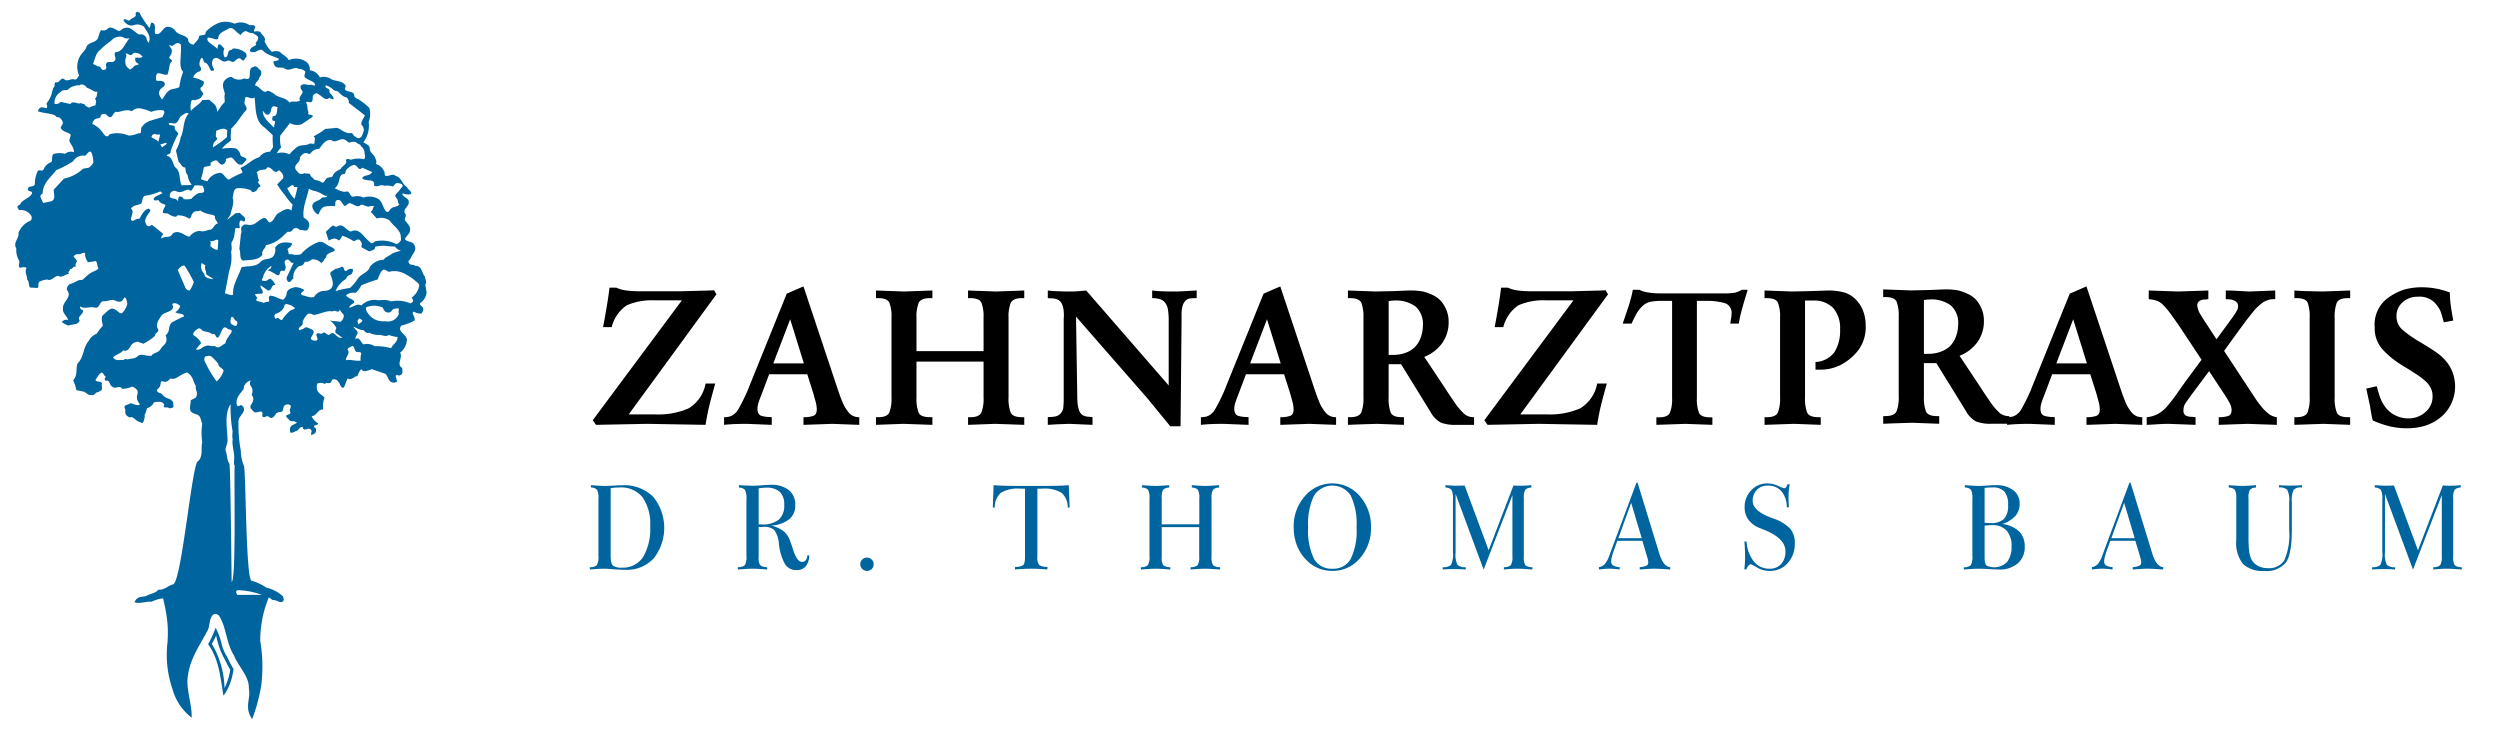
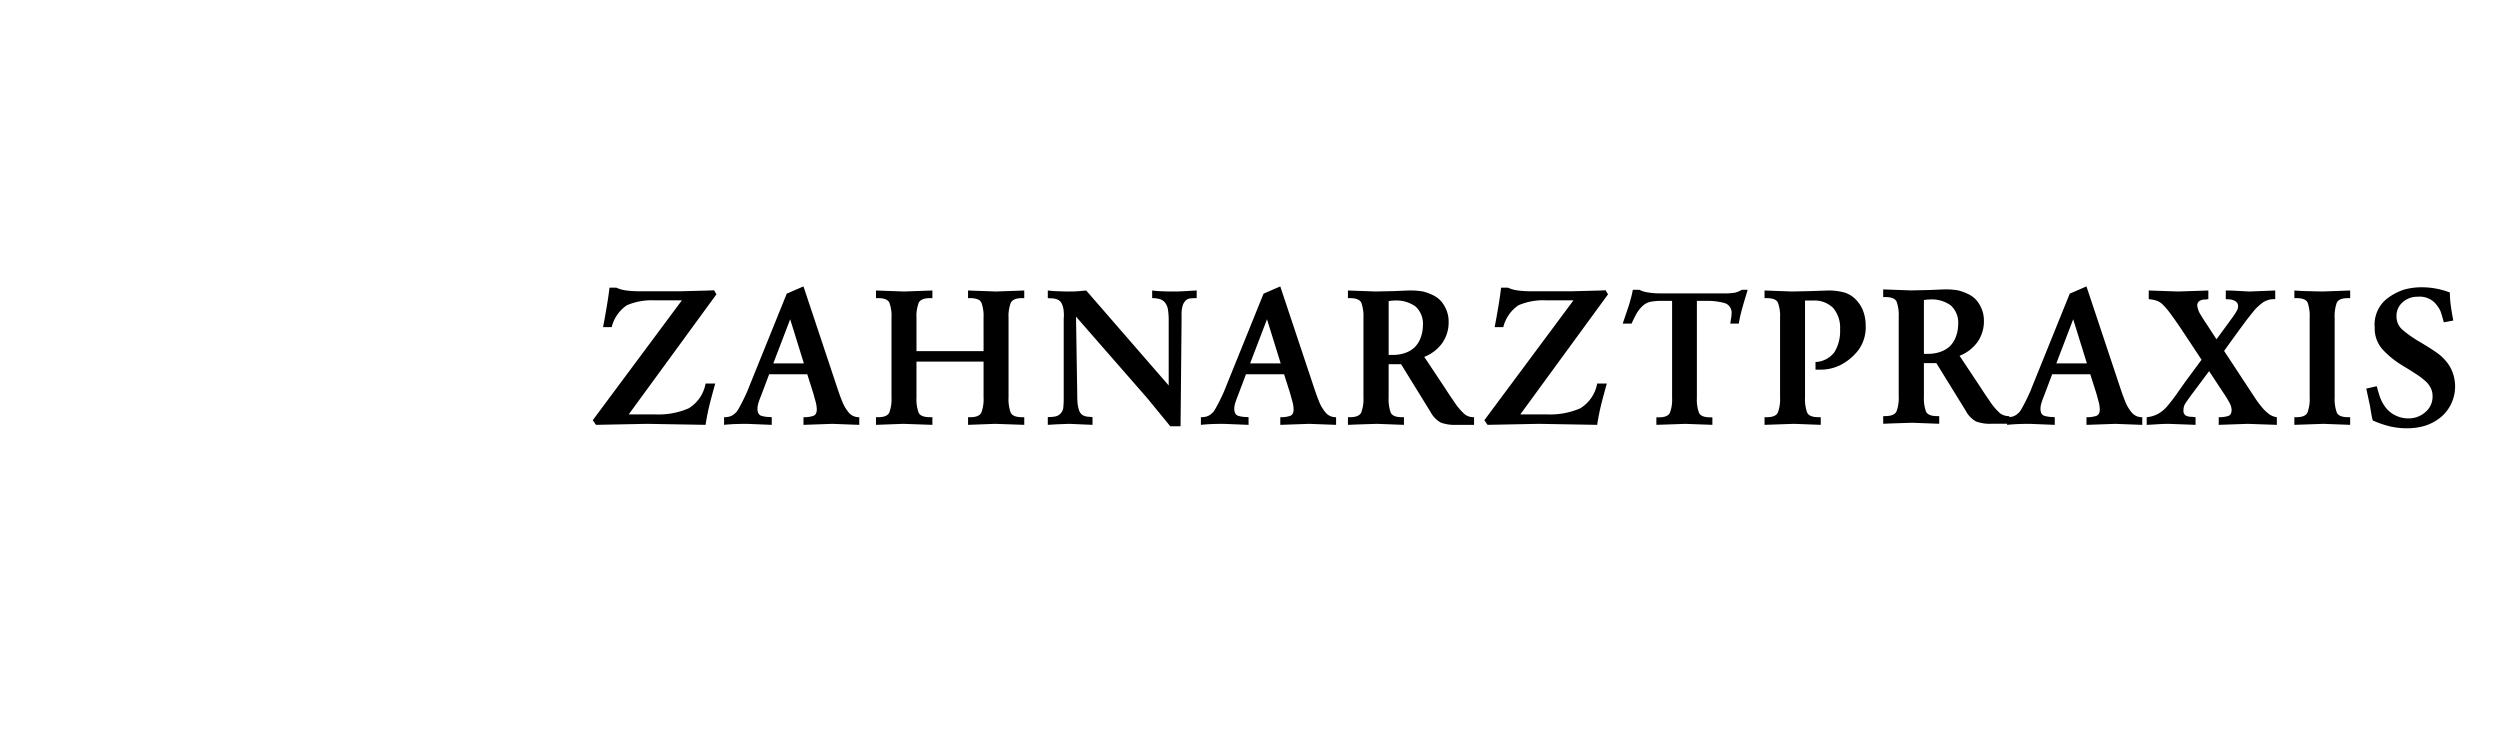
<svg xmlns="http://www.w3.org/2000/svg" viewBox="0 0 340.009 100">
  <path d="M87.028,39.616h5.425l3.863-.102.795-.035.328.549L85.51,56.357h3.593a10.246,10.246,0,0,0,4.553-.822A4.947,4.947,0,0,0,95.96,52.164h1.315q-.465,1.645-.781,2.918-.315,1.275-.534,2.699l-7.945-.137-6.96.137-.438-.63L92.736,40.85h-3.62a8.565,8.565,0,0,0-3.867.67,5.048,5.048,0,0,0-2.056,2.973H82.015l.137-.711q.191-1.015.411-2.344t.329-2.315h.932a4.57,4.57,0,0,0,1.438.392A14.648,14.648,0,0,0,87.028,39.616Zm16.454,14.27q-.164.387-.315.863a2.801,2.801,0,0,0-.15.826q0,.812.534.976a3.683,3.683,0,0,0,1.081.162l.329.027v1.042l-3.393-.137q-.766,0-1.545.027-.779.028-1.545.11V56.74a2.793,2.793,0,0,0,.767-.094,1.641,1.641,0,0,0,.603-.326,2.825,2.825,0,0,0,.37-.354,7.229,7.229,0,0,0,.397-.666q.301-.545.671-1.32t.562-1.295L107,39.939l2.274-.987L113.74,52.355q.438,1.343.808,2.254a5.343,5.343,0,0,0,.904,1.52,1.78,1.78,0,0,0,1.411.611v1.042l-3.669-.137-3.917.137V56.74a3.975,3.975,0,0,0,1.329-.176c.319-.116.479-.411.479-.881a4.281,4.281,0,0,0-.178-1.127c-.12-.425-.207-.749-.264-.97l-.85-2.68h-5.187Zm1.69-4.46h4.16l-1.864-6.004Zm28.594-6.193a5.318,5.318,0,0,0-.287-2.068q-.288-.616-1.521-.617h-.301v-1.04l3.809.137,3.836-.137v1.04h-.301q-1.233,0-1.534.644a5.102,5.102,0,0,0-.301,2.037V54.032a5.404,5.404,0,0,0,.288,2.079q.288.628,1.548.628h.301v1.042l-3.972-.137-3.672.137V56.74h.301q1.205,0,1.507-.626a5.173,5.173,0,0,0,.301-2.076V49.179h-9.124v4.858a5.386,5.386,0,0,0,.288,2.076q.288.628,1.548.626h.329v1.042l-3.972-.137-3.699.137V56.74h.301q1.205,0,1.507-.628a5.191,5.191,0,0,0,.301-2.079V43.228a5.291,5.291,0,0,0-.287-2.063q-.288-.616-1.521-.617h-.301v-1.04l3.836.137,3.835-.137v1.04H126.48q-1.232,0-1.534.644a5.124,5.124,0,0,0-.301,2.041v4.522h9.124Zm12.986,12.55a1.171,1.171,0,0,0,.534.697,1.867,1.867,0,0,0,.918.206l.383.053v1.042l-3.178-.137-1.781.068-1.124.069V56.74l.22-.027a3.557,3.557,0,0,0,.89-.096,1.331,1.331,0,0,0,.658-.409,1.38,1.38,0,0,0,.342-.793,13.128,13.128,0,0,0,.055-1.382V43.475a4.305,4.305,0,0,1,.028-.493,6.673,6.673,0,0,0-.055-.875,2.73,2.73,0,0,0-.233-.793,1.12,1.12,0,0,0-.562-.56,2.141,2.141,0,0,0-.904-.178l-.438-.028v-1.04a15.737,15.737,0,0,0,1.572.109c.628.019.98.028,1.052.028h.328q.41,0,.792-.014t1.476-.123l.384.439L158.946,52.424V43.51a8.834,8.834,0,0,0-.096-1.371,2.011,2.011,0,0,0-.397-.973,1.438,1.438,0,0,0-.74-.494,3.771,3.771,0,0,0-1.014-.124v-1.04q.657.083,1.383.109.726.028,1.603.028.712,0,1.822-.069c.74-.044,1.155-.068,1.246-.068v1.04a7.878,7.878,0,0,0-.904.041,1.037,1.037,0,0,0-.589.288,1.678,1.678,0,0,0-.411.672,4.273,4.273,0,0,0-.151,1.328v.658l-.137,14.438h-1.398l-3.123-3.81-9.698-11.099.164,10.42q0,.767.042,1.286A4.197,4.197,0,0,0,146.754,55.783Zm21.578-1.897q-.164.387-.315.863a2.804,2.804,0,0,0-.15.826q0,.812.534.976a3.683,3.683,0,0,0,1.081.162l.329.027v1.042l-3.393-.137q-.766,0-1.545.027-.779.028-1.545.11V56.74a2.794,2.794,0,0,0,.767-.094,1.641,1.641,0,0,0,.603-.326,2.818,2.818,0,0,0,.37-.354,7.229,7.229,0,0,0,.397-.666q.301-.545.671-1.32t.562-1.295l5.15-12.745,2.274-.987L178.59,52.355q.438,1.343.808,2.254a5.343,5.343,0,0,0,.904,1.52,1.78,1.78,0,0,0,1.411.611v1.042l-3.67-.137-3.917.137V56.74a3.976,3.976,0,0,0,1.329-.176c.319-.116.479-.411.479-.881a4.285,4.285,0,0,0-.178-1.127c-.12-.425-.207-.749-.264-.97l-.85-2.68h-5.187Zm1.69-4.46h4.16l-1.864-6.004Zm29.199,6.93a1.978,1.978,0,0,0,1.258.384v1.042h-2.411a5.54,5.54,0,0,1-2.096-.302,3.519,3.519,0,0,1-1.411-1.454l-4.005-6.491h-1.694v4.522a5.303,5.303,0,0,0,.288,2.068q.287.616,1.52.615h.274v1.042l-3.671-.137-2.631.082-1.315.055V56.74h.274q1.234,0,1.534-.642a5.102,5.102,0,0,0,.301-2.037V43.256a5.404,5.404,0,0,0-.288-2.079q-.287-.628-1.548-.63h-.274v-1.04l3.781.137,2.52-.055,1.918-.082a10.179,10.179,0,0,1,1.986.137,6.908,6.908,0,0,1,1.479.56,3.439,3.439,0,0,1,1.438,1.409,4.164,4.164,0,0,1,.575,2.134,4.922,4.922,0,0,1-.863,2.901,5.44,5.44,0,0,1-2.452,1.887l2.718,4.087q.631.989,1.41,2.114A8.091,8.091,0,0,0,199.222,56.355Zm-6.797-9.149a3.528,3.528,0,0,0,.808-1.316,4.639,4.639,0,0,0,.288-1.59,3.169,3.169,0,0,0-1-2.616,4.411,4.411,0,0,0-2.835-.809,4.28,4.28,0,0,0-.822.082v7.315h.575a5.138,5.138,0,0,0,1.631-.26A3.574,3.574,0,0,0,192.424,47.207Zm15.864-7.591h5.423l3.865-.102.793-.035.331.549L206.769,56.357h3.593a10.226,10.226,0,0,0,4.551-.822,4.954,4.954,0,0,0,2.307-3.371h1.313q-.463,1.645-.781,2.918c-.208.85-.387,1.75-.532,2.699l-7.946-.137-6.96.137-.438-.63L213.995,40.85h-3.62a8.563,8.563,0,0,0-3.866.67,5.048,5.048,0,0,0-2.056,2.973h-1.178l.137-.711q.191-1.015.411-2.344t.329-2.315h.932a4.571,4.571,0,0,0,1.438.392A14.651,14.651,0,0,0,208.288,39.616Zm24.33,17.145h.274v1.02l-3.643-.134-3.974.134v-1.02h.329q1.206,0,1.508-.615a4.997,4.997,0,0,0,.301-2.035V40.919h-1.424a7.32,7.32,0,0,0-1.549.134,2.254,2.254,0,0,0-1.067.586,4.219,4.219,0,0,0-.795,1.012q-.316.559-.672,1.357h-1.206l.877-2.605c.11-.393.206-.741.288-1.047q.123-.456.206-.94h.903a3.737,3.737,0,0,0,1.191.362,9.437,9.437,0,0,0,1.52.121H234.48a7.571,7.571,0,0,0,1.494-.099,3.397,3.397,0,0,0,.917-.384h.795l-.245.833q-.222.725-.494,1.678a19.227,19.227,0,0,0-.466,2.081h-1.15l.082-.612a3.308,3.308,0,0,0,.083-.718,1.354,1.354,0,0,0-.96-1.465,8.923,8.923,0,0,0-2.52-.293h-1.234v13.192a5.186,5.186,0,0,0,.288,2.035Q231.357,56.76,232.618,56.761Zm14.711-.022h.302v1.042l-3.643-.137-4.001.137V56.74h.302q1.204,0,1.506-.628a5.172,5.172,0,0,0,.302-2.079V43.228a5.275,5.275,0,0,0-.288-2.063q-.288-.616-1.52-.617h-.302v-1.04l3.754.137,2.521-.055,2.383-.082a8.064,8.064,0,0,1,2.096.247,3.56,3.56,0,0,1,1.616.944,4.507,4.507,0,0,1,1.04,1.602,5.531,5.531,0,0,1,.343,1.974,5.202,5.202,0,0,1-1.11,3.492,7.269,7.269,0,0,1-2.37,1.904,6.011,6.011,0,0,1-2.63.603h-.713v-1.04a3.384,3.384,0,0,0,2.589-1.361,5.492,5.492,0,0,0,.754-3.064,4.158,4.158,0,0,0-.932-2.913,3.601,3.601,0,0,0-2.794-1.018h-1.042V54.028a5.418,5.418,0,0,0,.288,2.082Q246.07,56.74,247.329,56.74Zm24.687-.532a1.984,1.984,0,0,0,1.259.384v1.042H270.864a5.547,5.547,0,0,1-2.096-.302,3.524,3.524,0,0,1-1.412-1.454l-4.004-6.49h-1.693v4.522a5.309,5.309,0,0,0,.286,2.068q.288.616,1.52.615h.275v1.042l-3.672-.137-2.63.082-1.316.055V56.592h.274q1.232,0,1.534-.642a5.085,5.085,0,0,0,.302-2.037V43.108a5.405,5.405,0,0,0-.288-2.079q-.288-.628-1.549-.63h-.274V39.36l3.78.137,2.521-.055,1.917-.082a10.197,10.197,0,0,1,1.988.137,6.926,6.926,0,0,1,1.48.56,3.448,3.448,0,0,1,1.438,1.409,4.169,4.169,0,0,1,.575,2.134A4.932,4.932,0,0,1,268.96,46.5a5.443,5.443,0,0,1-2.452,1.887l2.716,4.087q.633.989,1.412,2.114A8.085,8.085,0,0,0,272.016,56.208ZM265.22,47.059a3.539,3.539,0,0,0,.807-1.316,4.639,4.639,0,0,0,.288-1.59,3.167,3.167,0,0,0-1.001-2.616,4.405,4.405,0,0,0-2.834-.809,4.277,4.277,0,0,0-.822.082v7.315h.574a5.134,5.134,0,0,0,1.63-.26A3.578,3.578,0,0,0,265.22,47.059Zm12.756,6.827c-.11.258-.214.546-.315.863a2.775,2.775,0,0,0-.149.826c0,.541.176.867.533.976a3.683,3.683,0,0,0,1.081.162l.329.027v1.042l-3.393-.137c-.51,0-1.026.009-1.544.027q-.781.028-1.546.11V56.74a2.804,2.804,0,0,0,.768-.094,1.66,1.66,0,0,0,.603-.326,2.986,2.986,0,0,0,.37-.354,7.478,7.478,0,0,0,.397-.666q.302-.545.67-1.32.371-.774.562-1.295l5.151-12.745,2.274-.987,4.465,13.403q.439,1.343.809,2.254a5.379,5.379,0,0,0,.903,1.52,1.783,1.783,0,0,0,1.412.611v1.042l-3.67-.137-3.916.137V56.74a3.971,3.971,0,0,0,1.328-.176q.479-.175.478-.881A4.219,4.219,0,0,0,285.4,54.555c-.118-.425-.206-.749-.263-.97l-.85-2.68h-5.186Zm1.69-4.46h4.161l-1.865-6.004Zm24.72-7.758a.776.776,0,0,0-.398-.722,1.776,1.776,0,0,0-.917-.233l-.356-.028V39.508q.739,0,1.892.068t1.346.069l3.486-.137v1.177a2.733,2.733,0,0,0-1.753.507,9.426,9.426,0,0,0-.863.752q-.234.246-1.355,1.678l-1.095,1.486-1.887,2.616,4.131,6.283a13.503,13.503,0,0,0,.946,1.298,5.913,5.913,0,0,0,.999.985,2.317,2.317,0,0,0,1.097.45v1.042l-3.966-.137-3.939.137V56.74a3.991,3.991,0,0,0,1.287-.164q.465-.163.464-.82a2.013,2.013,0,0,0-.219-.848,13.93,13.93,0,0,0-.933-1.536l-1.907-2.896-2.504,3.355q-.626.859-.804,1.173a1.636,1.636,0,0,0-.176.807.74.74,0,0,0,.301.697,1.68,1.68,0,0,0,.848.178l.493.053v1.042l-3.664-.137c-.438,0-1.012.024-1.722.068-.711.047-1.13.069-1.258.069V56.74a5.826,5.826,0,0,0,.658-.109,4.008,4.008,0,0,0,.973-.397,4.695,4.695,0,0,0,1.273-1.121,24.471,24.471,0,0,0,1.508-2.011l.831-1.174,2.218-3.003-2.575-3.891q-.722-1.095-1.501-2.161a10.759,10.759,0,0,0-1.232-1.478,2.288,2.288,0,0,0-.891-.532,5.788,5.788,0,0,0-.987-.179V39.508l3.999.137,4.109-.137v1.177l-.466.055a1.262,1.262,0,0,0-.795.233.731.731,0,0,0-.219.752,2.829,2.829,0,0,0,.397,1.026q.342.588.878,1.377l1.311,2.018,2.277-3.111c.165-.236.318-.474.455-.71A1.336,1.336,0,0,0,304.387,41.668Zm11.601,15.976-3.946.137V56.74h.274q1.206,0,1.508-.628a5.206,5.206,0,0,0,.301-2.079V43.283a5.733,5.733,0,0,0-.274-2.118q-.274-.616-1.534-.617h-.274v-1.04l1.042.068,2.739.069,3.809-.137v1.04H319.33q-1.235,0-1.522.63a5.542,5.542,0,0,0-.286,2.106V54.032a5.447,5.447,0,0,0,.286,2.065q.288.642,1.522.642h.301v1.042Zm16.273-14.191a11.076,11.076,0,0,0-.37-1.193,4.328,4.328,0,0,0-.85-1.177,2.925,2.925,0,0,0-2.233-.726,2.979,2.979,0,0,0-2.027.74,2.42,2.42,0,0,0-.848,1.917,2.391,2.391,0,0,0,.862,1.878,16.545,16.545,0,0,0,2.411,1.67q1.546.918,2.424,1.563a6.272,6.272,0,0,1,1.575,1.753,5.483,5.483,0,0,1,.069,5.233,5.349,5.349,0,0,1-1.616,1.862,6.476,6.476,0,0,1-2.041.987,8.556,8.556,0,0,1-2.26.288,10.12,10.12,0,0,1-2.315-.26,13.41,13.41,0,0,1-2.344-.809l-.137-.576-.245-1.451-.494-2.301,1.426-.329c.09.346.209.762.356,1.246a5.538,5.538,0,0,0,.726,1.479A3.675,3.675,0,0,0,325.7,56.453a3.932,3.932,0,0,0,1.849.452,3.416,3.416,0,0,0,2.301-.85,2.727,2.727,0,0,0,.987-2.164,2.548,2.548,0,0,0-.233-1.095,3.139,3.139,0,0,0-.699-.932,9.379,9.379,0,0,0-1.234-.946q-.767-.505-2.041-1.273a12.511,12.511,0,0,1-2.465-1.986,4.23,4.23,0,0,1-1.193-3.083,4.5,4.5,0,0,1,1.426-3.754,7.592,7.592,0,0,1,2.575-1.437,9.056,9.056,0,0,1,2.411-.316,10.726,10.726,0,0,1,3.809.713,13.211,13.211,0,0,0,.123,1.78q.123.904.343,2.029l-1.289.245Z" />
-   <path d="M80.222,77.453V77.138a1.393,1.393,0,0,0,.951-.272,2.351,2.351,0,0,0,.215-1.3V67.84a2.413,2.413,0,0,0-.192-1.232,1.18,1.18,0,0,0-.829-.31v-.315l.2.016q1.304.092,1.665.091.467,0,1.265-.046c.532-.031.908-.046,1.128-.046a5.601,5.601,0,0,1,4.197,1.553,6.692,6.692,0,0,1,.08,8.39,4.961,4.961,0,0,1-3.824,1.557q-.66,0-1.612-.076-.951-.078-1.235-.077c-.241,0-.512.008-.814.022Q80.966,77.391,80.222,77.453Zm2.831-11.064v9.146c0,.737.103,1.199.311,1.385a1.884,1.884,0,0,0,1.216.28,3.255,3.255,0,0,0,2.87-1.423,7.454,7.454,0,0,0,.974-4.201,6.314,6.314,0,0,0-1.043-3.952,3.722,3.722,0,0,0-3.115-1.327c-.194,0-.391.008-.591.022S83.268,66.359,83.054,66.389Zm20.128,8.555v.814a1.865,1.865,0,0,0,.203,1.111,1.558,1.558,0,0,0,.955.269l.008.315q-.813-.061-1.243-.085c-.286-.014-.534-.022-.744-.022-.195,0-.431.008-.71.022q-.419.024-1.301.085V77.138a1.393,1.393,0,0,0,.951-.272,2.351,2.351,0,0,0,.215-1.3v-7.65a2.579,2.579,0,0,0-.196-1.292,1.137,1.137,0,0,0-.825-.312v-.329c.691.036,1.151.057,1.381.065s.415.013.552.013c.282,0,.688-.02,1.22-.061q.797-.061,1.181-.061a3.748,3.748,0,0,1,2.463.721,2.507,2.507,0,0,1,.866,2.041,2.396,2.396,0,0,1-.828,1.925,4.231,4.231,0,0,1-2.425.844,4.878,4.878,0,0,1,1.62.744,2.857,2.857,0,0,1,.867,1.174q.191.477.46,1.328.537,1.702,1.22,1.703a.627.627,0,0,0,.51-.227,1.189,1.189,0,0,0,.227-.664h.253a2.391,2.391,0,0,1-.475,1.489,1.532,1.532,0,0,1-1.236.515,1.792,1.792,0,0,1-1.569-.779,7.287,7.287,0,0,1-.855-2.834,3.504,3.504,0,0,0-.644-1.857,2.026,2.026,0,0,0-1.427-.406c-.02,0-.106.003-.257.011s-.29.011-.418.011Zm0-3.637c.046,0,.113.003.203.008s.157.008.204.008a3.518,3.518,0,0,0,2.317-.64,2.467,2.467,0,0,0,.752-1.983,2.39,2.39,0,0,0-.595-1.807,2.68,2.68,0,0,0-1.892-.565q-.222,0-.471.024c-.166.016-.339.038-.518.069Zm13.816,5.439a.913.913,0,0,1,1.826,0,.872.872,0,0,1-.272.645.919.919,0,0,1-1.553-.645Zm24.089-1.802v.814a1.561,1.561,0,0,0,.253,1.089,1.858,1.858,0,0,0,1.113.245v.36q-.629-.054-1.17-.08c-.36-.019-.708-.027-1.04-.027s-.675.008-1.028.027q-.529.026-1.174.08l.008-.36a1.85,1.85,0,0,0,1.113-.242q.246-.227.245-1.139V66.458h-.659a4.521,4.521,0,0,0-2.624.563,2.571,2.571,0,0,0-.829,2.007h-.268l.107-3.045q.69.061,1.596.083t2.425.024h1.213q2.47,0,3.418-.024.948-.021,1.577-.083l.115,3.045h-.268a2.602,2.602,0,0,0-.833-2.007,4.517,4.517,0,0,0-2.628-.563h-.66Zm20.842,2.509V77.138a1.407,1.407,0,0,0,.947-.269,2.091,2.091,0,0,0,.219-1.22V71.691h-5.095v4.067a1.867,1.867,0,0,0,.203,1.111,1.558,1.558,0,0,0,.955.269l.008.315q-.813-.061-1.243-.085c-.286-.014-.534-.022-.744-.022-.195,0-.431.008-.71.022q-.419.024-1.301.085V77.138a1.393,1.393,0,0,0,.951-.272,2.351,2.351,0,0,0,.215-1.3V67.84a2.347,2.347,0,0,0-.196-1.232,1.188,1.188,0,0,0-.825-.296v-.329q.085.007.269.024,1.257.083,1.596.083.383,0,1.772-.099l.069-.008v.329a1.19,1.19,0,0,0-.826.296,2.183,2.183,0,0,0-.195,1.171V71.307H163.11V67.84a2.358,2.358,0,0,0-.195-1.232,1.191,1.191,0,0,0-.825-.296l-.008-.329.092.008q1.342.099,1.734.099.353,0,1.696-.091l.192-.016v.329a1.188,1.188,0,0,0-.825.296,2.173,2.173,0,0,0-.196,1.171v7.932a1.966,1.966,0,0,0,.215,1.171,1.444,1.444,0,0,0,.944.257v.315q-.89-.061-1.312-.085c-.282-.014-.519-.022-.714-.022-.215,0-.467.008-.759.022Q162.711,77.391,161.929,77.453Zm19.283.192a4.95,4.95,0,0,1-1.937-.376,4.841,4.841,0,0,1-1.616-1.121,5.656,5.656,0,0,1-1.277-1.98,6.763,6.763,0,0,1-.434-2.447,6.173,6.173,0,0,1,1.53-4.254,4.899,4.899,0,0,1,7.458,0,6.194,6.194,0,0,1,1.524,4.254,6.113,6.113,0,0,1-1.52,4.221A4.808,4.808,0,0,1,181.212,77.645Zm0-.299a2.684,2.684,0,0,0,2.498-1.339,8.822,8.822,0,0,0,.787-4.286,8.934,8.934,0,0,0-.791-4.319,2.97,2.97,0,0,0-4.995.008,8.869,8.869,0,0,0-.798,4.311,8.754,8.754,0,0,0,.794,4.274A2.695,2.695,0,0,0,181.212,77.346Zm24.625-11.318c.158.011.317.019.475.024s.345.008.56.008c.169,0,.363-.006.583-.016s.491-.031.814-.061v.329a1.19,1.19,0,0,0-.826.296,2.182,2.182,0,0,0-.195,1.171v7.932a1.965,1.965,0,0,0,.215,1.171,1.458,1.458,0,0,0,.951.257v.315q-.797-.061-1.246-.085c-.299-.014-.559-.022-.778-.022-.272,0-.556.008-.852.027q-.445.026-1.005.08V77.138a1.388,1.388,0,0,0,.944-.269,2.119,2.119,0,0,0,.216-1.22v-8.3l-3.913,10.12-3.813-10.29V75.144a3.196,3.196,0,0,0,.257,1.679,1.56,1.56,0,0,0,1.124.323v.307c-.271-.02-.537-.036-.798-.046-.26-.011-.519-.016-.774-.016-.21,0-.448.005-.714.016-.266.009-.548.025-.844.046l.008-.315a1.514,1.514,0,0,0,1.117-.31,3.428,3.428,0,0,0,.264-1.777V67.915a2.579,2.579,0,0,0-.196-1.292,1.137,1.137,0,0,0-.825-.312v-.329q.614.045.947.061c.223.01.408.016.556.016.153,0,.427-.006.821-.016.123-.005.218-.011.284-.016l3.269,8.817Zm14.128,7.526-.552,1.528a6.38,6.38,0,0,0-.208.713,2.741,2.741,0,0,0-.077.544.633.633,0,0,0,.239.549,2.076,2.076,0,0,0,.913.249l-.008.315q-.406-.054-.76-.08c-.234-.019-.447-.027-.636-.027-.17,0-.362.008-.576.022-.214.016-.494.044-.836.085V77.138a1.488,1.488,0,0,0,.809-.433,4.05,4.05,0,0,0,.648-1.278l3.651-9.789h.139l2.831,9.221c.02.082.053.195.099.338q.562,1.872,1.52,1.94l-.008.315c-.681-.046-1.158-.075-1.435-.088q-.413-.019-.699-.019c-.209,0-.457.008-.74.022q-.425.024-1.27.085V77.138a2.674,2.674,0,0,0,.928-.211.448.448,0,0,0,.23-.419,1.828,1.828,0,0,0-.03-.313,3.048,3.048,0,0,0-.093-.376l-.675-2.265Zm.139-.36h3.176l-1.435-4.81Zm17.127,4.243c.035-.275.063-.548.08-.817s.027-.541.027-.817q0-.522-.024-1.059-.021-.536-.069-1.089h.301a4.733,4.733,0,0,0,.985,2.709,2.66,2.66,0,0,0,2.122.982,2.046,2.046,0,0,0,1.593-.637,2.505,2.505,0,0,0,.579-1.748q0-1.759-2.97-2.938c-.23-.093-.405-.162-.522-.208a3.372,3.372,0,0,1-1.53-1.12,2.794,2.794,0,0,1-.526-1.695,3.23,3.23,0,0,1,.891-2.313,2.941,2.941,0,0,1,2.232-.94,3.483,3.483,0,0,1,1.409.329,4.705,4.705,0,0,0,.839.331.323.323,0,0,0,.261-.134,1.143,1.143,0,0,0,.184-.411h.323a8.233,8.233,0,0,0-.126.844,8.837,8.837,0,0,0-.043.883c0,.159.003.354.011.587s.019.507.035.825h-.283a3.389,3.389,0,0,0-.722-2.188,2.361,2.361,0,0,0-1.871-.766,1.972,1.972,0,0,0-1.481.576,2.083,2.083,0,0,0-.56,1.519q0,1.327,2.517,2.271c.113.041.2.074.261.099a5.671,5.671,0,0,1,2.321,1.393,2.999,2.999,0,0,1,.625,1.983,3.859,3.859,0,0,1-.966,2.698,3.168,3.168,0,0,1-2.449,1.062,3.327,3.327,0,0,1-1.703-.456,6.157,6.157,0,0,0-.844-.456.457.457,0,0,0-.326.184,1.819,1.819,0,0,0-.304.521Zm29.854.016.006-.299a1.372,1.372,0,0,0,.944-.285,2.371,2.371,0,0,0,.214-1.303V67.84a2.428,2.428,0,0,0-.19-1.232,1.186,1.186,0,0,0-.829-.31v-.315l.115.008c.932.066,1.514.099,1.75.099q.413,0,1.174-.053.758-.054,1.127-.053a3.843,3.843,0,0,1,2.409.678,2.223,2.223,0,0,1,.875,1.854,2.453,2.453,0,0,1-.568,1.641,4.126,4.126,0,0,1-1.78,1.105,4.081,4.081,0,0,1,2.287,1.025,2.83,2.83,0,0,1,.751,2.074,2.863,2.863,0,0,1-.943,2.257,3.753,3.753,0,0,1-2.578.836q-.385,0-1.3-.053-.918-.054-1.454-.053c-.205,0-.449.008-.733.022C268.077,77.384,267.65,77.412,267.084,77.453Zm2.83-6.354c.19.016.343.027.461.032s.22.008.307.008a2.56,2.56,0,0,0,1.871-.564,2.651,2.651,0,0,0,.552-1.892,2.722,2.722,0,0,0-.497-1.823,2.074,2.074,0,0,0-1.627-.564q-.338,0-.576.014-.236.017-.491.047Zm0,.384v4.336q0,.88.285,1.108a2.439,2.439,0,0,0,2.792-.521,3.357,3.357,0,0,0,.584-2.107,3.056,3.056,0,0,0-.675-2.143,2.558,2.558,0,0,0-1.98-.733c-.195,0-.502.019-.921.053A.493.493,0,0,1,269.913,71.483Zm17.098,2.071-.552,1.528a6.38,6.38,0,0,0-.208.713,2.741,2.741,0,0,0-.077.544.633.633,0,0,0,.239.549,2.076,2.076,0,0,0,.913.249l-.008.315q-.406-.054-.76-.08c-.234-.019-.447-.027-.636-.027-.17,0-.362.008-.576.022-.214.016-.494.044-.836.085V77.138a1.488,1.488,0,0,0,.809-.433,4.048,4.048,0,0,0,.648-1.278l3.651-9.789h.139l2.831,9.221c.02.082.053.195.099.338q.562,1.872,1.52,1.94l-.008.315c-.681-.046-1.158-.075-1.435-.088s-.508-.019-.699-.019c-.209,0-.456.008-.74.022q-.425.024-1.27.085V77.138a2.674,2.674,0,0,0,.928-.211.448.448,0,0,0,.23-.419,1.828,1.828,0,0,0-.03-.313,3.03,3.03,0,0,0-.093-.376l-.675-2.265Zm.139-.36h3.176l-1.435-4.81Zm16.99-4.679V67.84a2.349,2.349,0,0,0-.195-1.232,1.191,1.191,0,0,0-.825-.296l-.008-.329q.092.007.269.024,1.265.083,1.602.083.385,0,1.774-.099l.068-.008v.329a1.191,1.191,0,0,0-.825.296,2.19,2.19,0,0,0-.195,1.171V73.087a15.972,15.972,0,0,0,.08,1.807,3.621,3.621,0,0,0,.266,1.07,2.143,2.143,0,0,0,.886.968,2.74,2.74,0,0,0,1.391.337,2.422,2.422,0,0,0,2.252-1.078,8.797,8.797,0,0,0,.656-4.123v-3.76a3.139,3.139,0,0,0-.269-1.703,1.52,1.52,0,0,0-1.111-.307l-.008-.315c.276.02.545.036.804.046.261.011.518.016.768.016.214,0,.453-.005.718-.016.263-.009.543-.025.84-.046v.315h-.109a1.24,1.24,0,0,0-1.023.329,3.118,3.118,0,0,0-.25,1.59v3.806q0,3.376-.822,4.5a3.41,3.41,0,0,1-2.938,1.124,3.787,3.787,0,0,1-2.899-.971,4.576,4.576,0,0,1-.899-3.165Zm28.091-2.487q.238.017.477.024c.157.005.345.008.559.008.17,0,.363-.006.584-.016s.491-.031.814-.061v.329a1.188,1.188,0,0,0-.825.296,2.17,2.17,0,0,0-.197,1.171v7.932a1.964,1.964,0,0,0,.216,1.171,1.457,1.457,0,0,0,.951.257v.315q-.798-.061-1.246-.085c-.299-.014-.559-.022-.779-.022-.271,0-.554.008-.851.027q-.444.026-1.004.08V77.138a1.388,1.388,0,0,0,.943-.269,2.119,2.119,0,0,0,.216-1.22v-8.3l-3.913,10.12-3.813-10.29V75.144a3.201,3.201,0,0,0,.257,1.679,1.561,1.561,0,0,0,1.124.323v.307c-.271-.02-.537-.036-.798-.046-.261-.011-.519-.016-.774-.016-.211,0-.449.005-.715.016-.266.009-.546.025-.844.046l.008-.315a1.511,1.511,0,0,0,1.116-.31A3.421,3.421,0,0,0,324,75.051V67.915a2.576,2.576,0,0,0-.197-1.292,1.137,1.137,0,0,0-.825-.312v-.329q.614.045.947.061c.224.01.408.016.557.016.153,0,.426-.006.82-.016.123-.005.217-.011.285-.016l3.267,8.817Z" style="fill:#00649f" />
-   <path d="M56.997,38.963A2.55,2.55,0,0,1,55.97,40.488c.404.435.124.669-.14.778a4.43,4.43,0,0,0-2.63-.28c-.933-.374-1.54-.047-2.085-.202a2.535,2.535,0,0,0-1.976.763c-.607-.358-1.105.28-1.665.28.28-.638.872-.482.654-.903-.327-.311-.793-.358-1.074-.746a1.525,1.525,0,0,1,1.323-.343,3.759,3.759,0,0,0,.763-1.027,20.639,20.639,0,0,1,2.209-.793c.327-.825.498-1.183.809-1.339.374-.062.576.42.918.249a2.938,2.938,0,0,1,2.054.358,7.12,7.12,0,0,1,1.152.732c.311.327.825.513.716.949m-2.739,3.673a1.568,1.568,0,0,1-1.883,1.043,2.422,2.422,0,0,1-2.117-.793c-.498-.576-.7-1.121-.234-1.167a2.756,2.756,0,0,1,2.023.109c.124.249.265.638.607.638.327.155.591-.109.732-.358a1.321,1.321,0,0,1,.871-.14c0,.218-.124.467,0,.669m-5.4.654.42.249c.016.327-.42.343-.482.607-.343-.53-.047-.685.062-.856M53.2,47.352a8.738,8.738,0,0,0-2.272-.28,1.875,1.875,0,0,0-1.494-.233c-.342-.218-.529-1.089-1.089-.732-.063-.42.42-.623.249-1.027l-.56-.654c.498.155.872.498,1.4.451.187.249.451.514.794.374a2.691,2.691,0,0,0,1.478.296c.623.155.949.218,1.183,0a3.533,3.533,0,0,0,1.167.28c.094.638-.638.997-.856,1.525m-4.155,1.696c-.934.078-1.494-.233-2.008-.046-.031-.498.669-.965.218-1.463.078-.296.451-.327.669-.498.358.093.202.638.56.809.218.078.529-.047.654.202a2.685,2.685,0,0,0-.094.996m-2.77-5.26c-.405-.14-.965-.062-1.401-.218a3.166,3.166,0,0,1,.871,1.027c-.062.218-.248.482-.062.701l.871.623c-.84.249-1.027-1.167-1.758-.374-.342.109-.529-.513-.902-.249-.265.265-.654-.187-.872.171-.031.296.404.7-.031.872-.265-.031-.576,0-.716-.28.062-.421.701-.856.187-1.23-.327-.094-.638-.42-1.011-.265-.171.218-.482.171-.638.373-.607-.482.576-.498.342-1.151a2.683,2.683,0,0,1,.747-1.121.941.941,0,0,1,.732.171c.918-.078,1.68-.654,2.63-.482.327-.296.778.373.934-.249a5.736,5.736,0,0,0,.56.732,1.043,1.043,0,0,1-.482.949m-6.163-4.731c-.436.109-1.027.264-1.12.809a1.234,1.234,0,0,1-.498.902c-.623-.124-1.136-.56-1.774-.544-.233.155-.14.529-.078.732-.218.155-.529.062-.763.249-.513-.28-1.385-.14-.872-.669-.467-.623-.311-.56-.14-.53.358-.14.809.063.871-.217.047-.389-.42-.638-.28-.981l1.012.716c.576-.015.389-.887.98-.747a1.897,1.897,0,0,0-.669-.872c-.311.032-.451.343-.794.311-.607-.031-.311-.249-.218-.513a2.391,2.391,0,0,1,1.152-1.541c-.093.622-.42.389-.482.653.778.047,1.525,1.199,1.634.249.202-.592.607.109.716-.452.265-.467-.436-1.012.202-1.292.42-.14.513.607.949.405l-.949,2.008a.636.636,0,0,0,.218.591c.342.171.42-.327.685-.421a1.865,1.865,0,0,1,.777-1.711c.825-.078.56-.529.918-.607.374.093.591-.171.841-.311a1.527,1.527,0,0,1,1.261.498c.358-.171.311-.529.684-.747-.218-.871,2.242-.669.561-1.494-.561-.171-.965-.809-1.634-.606a6.032,6.032,0,0,0-2.381,1.649,2.084,2.084,0,0,1-1.308-.031c-.606.202-.233-.452-.544-.638.234-.233.685-.404.623-.84-1.042-.218-1.836-.078-2.272.607a1.572,1.572,0,0,1-.218,1.151c-.467.56-1.308.249-1.774.809-.654.7-1.697.513-2.568.7-.529,1.478-1.26,2.474-1.152,3.75-.358.156-.747-.124-1.12-.187l.591-3.081a5.5,5.5,0,0,0,.249-2.614c.187-.374,0-.794.062-1.23a2.13,2.13,0,0,0,.367-.91l.131-.941c.155-.281.529.109.638-.218a1.204,1.204,0,0,1,0-.809c.234-.358.56.327.7-.141.11-.498-.513-.653-.7-1.011a4.236,4.236,0,0,1-.607.062c-.374.327-.747.591-1.152.918l.482-.731c.125-.762.56-1.51.28-2.35.187-.404.031-1.012.56-1.229a4.149,4.149,0,0,1,1.448.109c.217.109.591.078.622.42.949-.062.607-.684,1.152-.731.077-.343-.623-.529-.125-.887-.342-.28-.124-.762-.389-1.074.685-.653,1.167-.093,1.432-.669.7-.171.903,1.105,1.603.358.669.529.607.856.576,1.105l-.81.84a13.632,13.632,0,0,0,1.152,1.587,6.658,6.658,0,0,0,.949,1.152L39.63,28.63c-.56-.483-1.182.046-1.68.311-.638.311-.591,1.167-1.339,1.323-.264-.233-.389-.747-.809-.591-.638.218-1.043.933-1.774.918-.327.046-.747-.218-.996.109-.467.28-.047.716-.265,1.105l-.217,2.07c.249.483-.063,1.276.482,1.572.933-.14,2.039.015,2.661-.794-.202-.576.42-.809.467-1.308a4.485,4.485,0,0,0,2.368-1.284,6.405,6.405,0,0,1,.636-.568c.327.156.591-.14.732-.373.576-.265.716.078.949.171.358-.078.902.311,1.089-.218.405-.84-.234-1.214-.638-1.494-.171-1.4.436-2.583.716-3.922A2.362,2.362,0,0,0,42.913,26c.965.28,1.121.716,1.619.622-.202.374-.529.109-.778.28-.373.513-1.182.389-1.291,1.12a1.48,1.48,0,0,0,.84,1.167c.28-.7.529-.996.84-1.089a4.684,4.684,0,0,1,1.401-.062c.14-.249-.062-.669.28-.81.607-.218.685.592,1.089.794.28-.094.498-.576.872-.311.404.124.902.591,1.291.14.374-.063.654.249,1.043.249a1.811,1.811,0,0,1,.809-.062c-.311.171-.125.638-.529.732l.856.949a1.959,1.959,0,0,1,1.743.28c.483.701,1.183,1.074,1.463,1.852.071.461.122.753,0,.949-.218.202-.435.529-.732.311a4.216,4.216,0,0,0-2.49-.327c-.342-.046-.591.56-.902.156a7.335,7.335,0,0,1-.886-.879c-.481-.528-1.003-.954-1.744-.568-.638-.14-1.012-1.152-1.774-.732-.249.249-.467-.125-.747-.062l-.871.825.389,1.199c.825-.467,1.074-.234,1.355-.032.274-.091.343-.408.495-.63a6.307,6.307,0,0,1,1.543.739c.28-.031.544-.389.841-.14.513.607.109.716.248.981l1.043.56c.265-.171.825-.141.778-.638A4.414,4.414,0,0,1,52.92,33.501l.809.031a1.293,1.293,0,0,0,.809.56,10.405,10.405,0,0,0-1.12.343c-.654.498-1.074.56-1.229.887a2.503,2.503,0,0,0-1.883.965c-.218.794-1.167.902-1.65,1.618a6.224,6.224,0,0,1-1.058,1.261,12.882,12.882,0,0,0-1.961.42,3.477,3.477,0,0,1,1.416-1.65.84.84,0,0,1,.685-.592.884.884,0,0,0,.249-.763c-.607-.093-.7.202-.98.281-.311-.063-.124-.576-.529-.576a2.494,2.494,0,0,1-.871.28c-.233.28-.949.373-.591.918.171.591.514,1.354-.109,1.852a1.497,1.497,0,0,1-.793.218,1.669,1.669,0,0,0-1.401.84c-.607.171-1.09-.171-1.65-.249-.342-.374.125-.343.312-.7a2.16,2.16,0,0,0-1.261-.389m-.669,3.221a5.061,5.061,0,0,0-1.074,1.229c-.311.124-.544-.56-.856-.109-.296-.374-.218-.576-.031-.7.871-.327,1.121-.747,1.229-1.23.265-.28.576.031.872.047l.529.373c-.125.234-.467.218-.669.389m-7.252,1.961c-.249.233-.482-.078-.7-.14-.28-.249-.093-.638-.062-.933.327-.234.389.295.591.42.311.093.296.435.171.654m.104,36.025a10.351,10.351,0,0,1,3.313.637H32.259c-.119-.252-.258-.485.036-.637m-.789-1.11c-.016-.607-.155-15.477-.296-16.068-.389-.529-.28-1.261-.544-1.852.015-.498.311-.872.28-1.401-.046-1.588-.435-3.393.342-4.778h.078A17.824,17.824,0,0,0,31.6,58.463c.093.405-.094.825.046,1.214-.14.933.265,1.79.202,2.77-.015.28-.093.653.078.887-.14.529.234,15.602-.42,15.82M29.219,47.04c-.467.155-.856-.187-1.26.031-.467.078-.763.67-1.323.436l.731-.856c-.607-.996-.965-.856-1.09-1.183,0-.342.39-.591.639-.763.28-.14.482.125.653.28.436.171.95.14,1.308.482.529-.233.389.576.809.421.544-.778.544-1.603,1.12-1.292a.929.929,0,0,0,.623.249c.249.327-.187.591-.28.871a2.102,2.102,0,0,0-.498.98c-.435.156-.918.902-1.432.343m.249,4.84a15.699,15.699,0,0,1-1.65-2.802c-.078-.248-.031-.653.311-.638a.752.752,0,0,1,.607.031,8,8,0,0,1,.933.98c.031.467.545.591.747.918a3.026,3.026,0,0,1-.949,1.51m-4.311-12.886-.98-2.272c.482-.576.747-.669.949-.56a21.296,21.296,0,0,1,1.229,2.163,3.591,3.591,0,0,1-.56,1.183.664.664,0,0,1-.638-.514M23.383,43.85c-.576.483-.187,1.291-.856,1.728.389,1.089-.264,1.291-.591,1.743-.374.778-1.043.56-1.323,1.058-.732.155-1.416-.467-2.008.171-.374.265-.871.202-1.292.342-.202-.14-.42,0-.591.078-.482-.047-1.089.155-1.338-.389.654-.513,1.12-.529,1.338-.934.856.296.918-.653,1.339-.918.171-.218.451-.14.653-.28.202.14.576.171.747.311a6.427,6.427,0,0,0,1.603-1.074c-.062-.436.7-.467.389-.996-.327-.638.187-1.276.529-1.805.389-.421.98-.39,1.385-.778.389-.467.016-.498.078-.778.358-.248.809.047,1.058.28a1.284,1.284,0,0,1-.669.84c.498.343,1.043.063,1.214.576a18.396,18.396,0,0,0-1.665.825m-8.17-25.663c-.498.078-.405.312-.592.358-.326.016-.498-.311-.669-.529a3.159,3.159,0,0,0-1.401-1.152c.249-1.012.778-.576,1.12-.949,0-.405.405-.467.7-.389.234.171.498.591.809.327.265-.233.343-.794.809-.607.56-.094,1.292-.436,1.93-.11a1.381,1.381,0,0,1,1.494-.311,5.546,5.546,0,0,1,1.167.389,3.056,3.056,0,0,1,1.634-.202c.342.28-.063.607-.094.903-1.525.467-2.303.576-2.738,1.261-.421.234.093,1.089-.56.949a3.515,3.515,0,0,1-1.339.311,3.899,3.899,0,0,0-2.272-.249m-3.144,4.622-.778.14a5.243,5.243,0,0,1-2.583,1.339L7.307,25.797c-.015.544.311,1.307-.311,1.572l-1.136.233c-.217-.591-.653-1.058-.062-1.245C5.814,24.833,6.981,24.07,7.65,23.136A13.351,13.351,0,0,0,9.937,21.938a1.636,1.636,0,0,1,1.665-.763c.264-.202.622-.965.887-.28a3.611,3.611,0,0,1,.202,1.214,1.786,1.786,0,0,1-.623.7M9.58,14.157l-1.323-.311a.845.845,0,0,1-.84.28,1.726,1.726,0,0,1,.872-1.65c.265-.405.84-.032,1.089-.421a2.185,2.185,0,0,1,1.432-.451c.389-.311.84.063,1.043.358.654.156.933.654,1.401.482-.063.545-.125.841-.343.981.327.482.031.607.094.887a3.491,3.491,0,0,0-.903.342c-.218-.155-.591-.218-.623-.56-.264.171-.482-.218-.7,0-.716-.187-1.027-.28-1.198.063M13.641,6.78c.887-.933,1.385-1.074,1.712-1.478a1.542,1.542,0,0,1,1.369-.249.93.93,0,0,0,.918.11c-.638.732-.965,1.93-1.93,1.93-.373.389.28.84-.171,1.229-.342.296-1.089-.171-1.121.513.016.202.14.576-.155.638-.607.265-.436-.607-.98-.42-.171-.202-.404-.234-.622-.343.326-1.105.529-1.618.98-1.93m4.233.7c.202-.14.327-.374.592-.28a1.116,1.116,0,0,1,.918.529c-.483.28-.685.031-.981.125-.093.591.202.669.451.84,0,.218-.389.109-.591.295s-.374.452-.639.452c-.248-.265-.591-.467-.56-.871-.156-.654.343-.934,0-1.276.327-.094.498.295.809.187m3.642,2.474c.436.016.84.296,1.261.187.342-.903.171-1.478.607-1.79.047-.358-.482-.28-.327-.638.576-.809.249-1.09.031-1.385-.187-.607.078.155.498-.187.234-.155.498-.405.809-.233l.202.141c.124,1.68-.373,2.956.311,3.735a8.205,8.205,0,0,0-.514,2.069c-.731.311-1.105.218-1.369.452-.482.311-.654.824-.98,1.229-.467-.622-.467-.918-.342-1.182.14-.452.887-.56.685-1.089-.389-.436-.763-.155-1.152-.327-.062-.716.063-.949.28-.981m4.14,5.509c-.825.887-.56,2.226-1.089,3.222a5.503,5.503,0,0,1-.638,1.774l.358,1.556c.343.218.42.778.903.763.062.311.046.747.327,1.012a2.63,2.63,0,0,0,.559,1.339c-.513.078-.98.015-1.369.093-.405-.793-.047-1.898-.918-2.505-.311-.529-.358-1.401-1.105-1.51.047-.342.56-.14.514-.591a12.881,12.881,0,0,1,1.058-2.428c-.125-.326-.623-.513-.467-.949-.187-.327-.809-.047-.84-.452.342-.202.747.171,1.058-.109.358-.28.327-.732.732-.965.654-.498.84-.358.918-.249m.374-1.727c.109-.28.373-.031.575-.14.327-.124.747-.171.872-.56.544-.513-.545-.638-.11-1.183a.71.71,0,0,0,.343-.762,3.807,3.807,0,0,0-1.432-.529,1.22,1.22,0,0,1,.919-.872c.358-.358.031-.513-.046-.778a1.339,1.339,0,0,1,.249-1.043c.296.046.218.435.389.623.56.109.638.732.902,1.121.607.047.358-.155.358-.343a1.146,1.146,0,0,1-.078-1.198c.685-.669,1.152.623,1.868.218.342-.218.607.187.933.125.296-.187.529-.591.918-.452.56.529.498.124.669-.062.311-.156.14-.451.093-.669a2.546,2.546,0,0,0-1.774-.638c-.14.311-.576.109-.607.498-.125.249-.094.809-.545.669a1.391,1.391,0,0,1-.015-1.151c-.234-.187-.436-.654-.794-.56-.124.171-.093.404-.14.591-.84-.746-1.603-.996-1.307-1.541.778.063,1.183.436,1.416.14-.031-.747.825-1.011,1.323-1.308.669-.42,1.027.405,1.51.67l.171.171c.405-.498.685-.623.919-.482a1.372,1.372,0,0,0,.793.202c.265.249.871.358.669.856.016.28-.483.451-.218.731-.249.265-.918.358-.841.903.809.404,1.089-.42,1.681-.171.623.7,1.51.793,2.257,1.198-.109.311-.514.234-.778.342.171,1.152.841.732,1.401.872.856.669,1.307-.28,2.039.14a1.209,1.209,0,0,1,.902.358c.031.296-.265.623,0,.841.7.498,1.323.513,1.338,1.012-.233.187-.404-.14-.7-.031-.404.031-.949-.311-1.276.171-.016.544.28.56.28.809-.094.404-.623.747-.342,1.151-.654.311-1.058-.031-1.432.28-.591-.794-1.587-.591-2.21-1.292-.311-.093-.669-.513-1.011-.171-.623-.015-.872-.794-1.478-.856.124-.607.529-.623.56-1.074a.906.906,0,0,0,.248-.949c-.326-.187-.576-.825-1.058-.498-.965.187.14,2.054-1.214,1.541a1.569,1.569,0,0,1-1.728-.202,1.284,1.284,0,0,0-1.074.7c-.249.591.078,1.089.171,1.65-.14.373.047.809-.062,1.152-.483.342-.623.856-.996,1.229-.031-1.074-.777-1.229-1.043-1.618l-.98.031c-.358.622-1.074.918-1.541,1.478a2.769,2.769,0,0,1,.063-1.339m3.47,5.011c-.295-.249-.031-.654-.109-.949.436-.187,1.12-.514,1.51-.062l-.031.902A14.474,14.474,0,0,1,28.97,20.039c-.046-.965.669-.84.529-1.291M28.628,33.501c-.062-.234.155-.544-.077-.747.576.202.871-.374,1.136-.063l-.078,1.261c-.358.078-.685-.234-.98-.451m-1.198,2.272.529.342c-.28.42.171.732.078,1.167.311.296.716.404.98.7-.513-.094-1.229-.156-1.229-.747a1.357,1.357,0,0,1-.358-1.463m-3.252-8.435c-.311-.545-1.198-.155-1.09-.81a.658.658,0,0,1,.809-.56c.98.56,1.354-.56,2.069,0,.482-.482.343-.747.591-.747a3.119,3.119,0,0,1,1.012.078c.094.234.28.513.155.809-.217.202-.591.063-.84.234a2.616,2.616,0,0,0-.856.7,3.333,3.333,0,0,1-1.043.047.565.565,0,0,0-.591-.358c-.296.342-.062.467-.218.607m-2.07-7.782c.187-.015.389-.202.576-.062-.109.265-.467.342-.638.56-.42-.685-.109-.358.062-.498m-1.432-1.12c.296-.435.654.016,1.058-.171.078.326-.171.653-.171,1.011-.591-.56-1.151-.467-.887-.84m1.447,13.306-1.4-1.121c-.234-.062-.327.218-.576.14-.311-.109-.327-.436-.42-.669.093-.98,1.151-1.417.498-1.712-.7.14-.934.902-1.292,1.401-.452-.187-.887.607-1.12.062.016-.513.482-1.058,0-1.494.607-.7,1.385-.311,1.494-.918.093-.295.078-.685.435-.809a7.444,7.444,0,0,0,2.054-.591l.311.249c-.762.373-1.261.513-1.183.903.187.187.451-.032.669.077.156.358.56.451.872.591.109.234-.171.374-.202.591-.405.887.373.373.7.7.716.404,1.027.42,1.151.155a2.564,2.564,0,0,1,1.572.42c.389-.015.265-.498.529-.7.218-.435.7-.202,1.012-.389.996.669,1.634.42,2.023.794-.109.342.265.654.389.98-.513.062-.591.747-1.043.84-.514.047-.887.358-1.432.156a1.972,1.972,0,0,0-1.401.794c-.482-.078-.84-.436-1.307-.56a1,1,0,0,0-.98.14c-.296.685-1.074.28-1.51.669-.171-.374.327-.389.155-.7M32.938,23.51a10.265,10.265,0,0,0-1.79.918c-.513-.109-.669-.871-1.23-.918a2.127,2.127,0,0,0-1.712,1.151,3.696,3.696,0,0,1-.872-.311,10.045,10.045,0,0,0,.374-1.541c.249-.358,1.12.047.918-.669.265-.14.576-.436.918-.28.202.234.483.685.841.467a.72.72,0,0,0,.342-.701c.265-.093.56-.28.84-.171.436.343.763,1.198,1.432.872.311-.436.607-.529.498-.732-.233-.28-.824-.187-.84-.7a1.253,1.253,0,0,0-.607-.716,6.385,6.385,0,0,0-1.883.046,5.512,5.512,0,0,1,1.23-1.089,10.078,10.078,0,0,1,.062-1.681c.809-.701,1.291-1.696,2.038-2.49.187-.435-.311-.7-.249-1.089.109-.218-.015-.545.218-.685.389.015.794.342,1.152.062.202,1.369,0,3.206,1.369,4.093L37.093,18.374a10.765,10.765,0,0,0,.047,1.572c-.062.264-.295.467-.42.7a1.661,1.661,0,0,0-1.447.732c-.98.264-1.649,1.105-2.583,1.463.187.326.311.498.249.669M37.42,16.538l-.171.809c-.638-.685-1.51-1.307-1.51-2.272.249.202.389.638.763.498.529-.249.187-.981.732-1.136l.529.14c-.171.452.077,1.23-.67,1.23-.217.871.156.482.327.731m5.945-3.673c.451.187.871.934,1.401.451.202.047.405.249.638.14-.171-.654-.716-.732-.591-1.183-.094-.311-.732-.265-.498-.669.856.234,1.012.809,1.541.778.405.311.778.825,1.323.871.124.218.326.42.248.732,1.292.996,1.79,1.369,2.21,1.727-.389.653-.544.949-.482,1.261a.955.955,0,0,1,.311.871c-.171.327-.171.841-.638.934-.265.078-.467-.218-.669-.28-.249-.498-.451-.436-.622-.374-1.043-.109-1.37-.903-2.07-.7l-1.229.109a9.234,9.234,0,0,1-1.603,1.011c.343.203.109.623.14.95-.218.155-.467-.047-.7.062-.529.296-1.26.078-1.743.498a5.379,5.379,0,0,0-.949.934,2.454,2.454,0,0,0-1.728-.14,3.148,3.148,0,0,1,.576-.794,4.032,4.032,0,0,1-.109-1.619l1.323-1.712a1.88,1.88,0,0,0,1.587.172c.529-.358,1.027-.685,1.525-1.059-.062-.374-.856-.062-.591-.591-.233-.42-.078-.996-.343-1.261.14-.327.514.062.763-.14.296-.265-.031-.747.327-1.012a.428.428,0,0,1,.654.031m-2.91,12.575a13.5,13.5,0,0,1-.405,1.603,5.007,5.007,0,0,1-.996-1.494c.327.062.731-.778.949-.109Zm9.119-4.591c.062.265.155.591-.077.809a3.212,3.212,0,0,0-1.744.063c-.249-.016-.56-.249-.716.077.265.514-.513.747-.7,1.183-.42.218-.98.498-1.105.996-.155.202-.435.094-.638.202-.467.094-.436.981-.98.529a5.511,5.511,0,0,0-.903-.28c-.093-.296-.544-.374-.529-.732-.202-.171-.544,0-.747-.156-.793.374-.887-.171-1.182-.405-.436-.824.622-.918.529-1.696.218-.374.607-.778,1.09-.56.343.234.482-.327.794-.42a1.295,1.295,0,0,1,.731-.202c.421-.56.918-1.369,1.697-1.198.591.544,1.183-.467,1.914,0l.467.358a1.379,1.379,0,0,1,.934-.078c.187.28.607.202.7.576a1.055,1.055,0,0,1,.467.934m1.043,2.552c-.42.653-1.105.296-1.369.841.529.544,1.805-.078,1.618.996.436.311.887-.233,1.37.031a2.917,2.917,0,0,1,1.214.094c.187-.202.311-.452.591-.483.249.062.592.062.716.342,0,.249-.28.39-.389.607-.358.452-.685.638-.607.903.56.607.234.887.56,1.089-.467.389-.825.295-1.043.482-.296.125-.389.763-.778.436-.498-.545-.451-1.447-1.261-1.79a2.498,2.498,0,0,0-1.805-.078,1.938,1.938,0,0,0-1.416-.109c-.436-.062-.405-.591-.794-.732-.669.187-1.167-.202-1.712-.42.84-.607.435-1.743,1.151-1.93.452.047.234-.452.483-.623a1.915,1.915,0,0,1,.778-.56c.654-.358.794.949,1.323.311Zm6.552,17.788a1.821,1.821,0,0,0,.84-1.494c-.062-.218-.078-.467-.171-1.027.296-.343-.062-.685-.046-1.042-.467-.498-.405-1.541-1.323-1.463-.249-.265-.747,0-.887-.467-.124-.187.078-.265.276-.599.292-.603.936-1.184.424-1.876-.265-.436-.965-.28-1.213-.716.155-.42.716-.716.7-1.245.031-.482-.311-.81-.591-1.167-.374-.358.265-.716-.109-1.074-.312-.607.56-.933.529-1.541,0-.591-.809-.591-.887-1.136.233-.093.451.234,1.198.047.093-.42-.451-.576-.56-.949-.685-.389-.732-1.323-1.541-1.509-.405-.39-.887.062-1.37,0-.202-.171-.062-.483-.217-.67a1.828,1.828,0,0,0-1.105-.965c.171-.296-.031-.654-.14-.949-.265-.436-.778-.716-.701-1.308-.171-.373-.56-.482-.856-.685a3.716,3.716,0,0,0,.716-2.77,2.935,2.935,0,0,0,.093-1.898,8.128,8.128,0,0,0-1.323-1.074c-.234-.218-.592-.187-.732-.56.031-.7-.856-.467-1.23-.84-.124-.187.093-.358.062-.576-.389-.576-1.167-.607-1.789-.763a1.896,1.896,0,0,0-1.712-.343A1.792,1.792,0,0,0,42.136,9.55a1.299,1.299,0,0,0-.514-1.167,2.475,2.475,0,0,0-2.35-.202c-.264-.529-.824-.685-1.198-1.121a1.502,1.502,0,0,0-1.105,0,4.836,4.836,0,0,1-.996-1.448c.265-.498-.343-.84-.56-1.245-.249-.187-.544-.094-.841-.078-.124-.218.155-.405.141-.638-.109-.327-.514-.202-.794-.234a2.054,2.054,0,0,0-2.008-.187,2.965,2.965,0,0,0-2.101-.14,5.08,5.08,0,0,0-1.852,1.276c.093.623-.623.249-.903.591,0,.498-.498.732-.701,1.12-.342-.046-.778-.202-.778-.778-.435-.607-1.214-.467-1.68-1.042a1.271,1.271,0,0,0-1.183-.607c-.653.124-.856,1.276-1.618.919-.156-.498.249-1.323-.451-1.51-.249.14-.109.498-.343.732a15.836,15.836,0,0,1-1.23-1.852c-.015-.296-.513-.467-.638-.109.218.544-.498.56-.731.887-.389.28-.56-.343-.919,0a1.343,1.343,0,0,0,.887.731c.482.187.825-.467,1.914.171.327.685,1.043,1.214.639,2.21a1.264,1.264,0,0,1-.311-.669.794.794,0,0,0-.98-.452c-.669-.327-1.183-1.214-2.07-.871-.265.062-.42.389-.731.373-.452-.171-.856-.607-1.401-.405a.81.81,0,0,1-.949.28c-.28.28-.296.716-.452,1.074-.265.669-1.12.513-1.541,1.12-.109.53-.623.887-.887,1.338a2.856,2.856,0,0,0-.14,2.63c-.155.218-.28.514-.545.591-.482-.249-.918.249-1.369.032-.576-.592-.669.498-1.261.311-.218.109-.14.405-.187.607-.405.342-.109.965-.965,2.132-.249.249.14.576-.109.794-.452-.078-.95-.358-1.167.42.685.249,1.494.265,2.21.498.234.109.311.374.607.311a1.015,1.015,0,0,1,.544.638c.124.327-.234.529-.265.794.265.576.903.56,1.323.887.093.218-.063.389-.078.591-.28.576.483.778.576,1.852a1.249,1.249,0,0,0-1.229.217A2.783,2.783,0,0,0,7.556,20.88c-.7.031-.327.809-.576,1.167a1.741,1.741,0,0,0-1.074,1.043c-.202.265-.576-.077-.778.187a4.148,4.148,0,0,0-.389,1.821c-.234.405-.887.11-.933.592-.063.467.591.171.56.622-.389.716-1.291.763-1.649,1.51-.202.155-.591.124-.11.763a1.615,1.615,0,0,1,1.65.778.592.592,0,0,1-.078.638A2.905,2.905,0,0,0,2.514,31.68c.109.777-.794,1.323-.296,2.085a2.846,2.846,0,0,0,.389,1.696c.094.296-.109.576,0,.872.28.234.499-.187,1.028.109-.358.513.078,1.058.062,1.603.327.28.141.763.389,1.059l.949.062c.373-.078.015-.374.311-.84a2.8,2.8,0,0,1,1.09-.311c.56.28.934-.483,1.494-.498.451.327.98-.233,1.447-.28-.218-.311.14-.358.171-.654.311.078.405-.451.7-.295.171-.14-.171-.171.234-.763A2.981,2.981,0,0,0,10,34.901a.661.661,0,0,1,.669-.327c.343.031.607-.28.903-.171a1.544,1.544,0,0,0,.095.693,3.099,3.099,0,0,0,.294.568,9.354,9.354,0,0,0,1.089-.171c.202.311.171.716.342,1.043-.327.311-.825.404-1.214.7-.358.218-.669.607-.996.84-.638-.077-1.043.436-1.602.529a.797.797,0,0,0-.483.809c.825,1.027-.653,1.587-.529,2.583-.077.56.42.841.7,1.478-.218.109-.358-.171-.872.311a2.714,2.714,0,0,0,.933.498c.498-.249,1.292-.016,1.51-.716-.343-.404.234-.7.389-1.043.311-.529-.467-.28-.311-.841.623.389,1.276-.031,1.945.14.747.202.576-.793,1.23-.871.56.109,1.074-.389,1.618-.047.374.125.794.327,1.12-.311.093-.249.358-.218.482.731a2.647,2.647,0,0,1-.731,1.276c-.358.078-.561-.343-.872-.467-.716-.514-1.198.389-1.728.732-.295.42-.046.98,0,1.447a6.777,6.777,0,0,0-.825,1.074,2.033,2.033,0,0,0-1.089.98c-.794.887-.622,2.194-1.51,3.05-.296.623.078,1.541-.607,2.307a5.58,5.58,0,0,1,.435,1.335l1.074.218c.265.14.514.498.997.451.249.109.451-.187.653-.343a1.302,1.302,0,0,0,.732-.389c.094-.234-.093-.56.047-.809-.124-.405-.654-.187-.913-.464a3.568,3.568,0,0,1,.742-1.015c.358-.14.327.327.591.436.218.311-.296.233.062.654.56-.218.483.56.887.778.421.435,1.012-.296,1.355.311a3.677,3.677,0,0,0,1.369-.311,1.324,1.324,0,0,1,.7.529c.234.498-.482.871.358,1.883-.42.327-.871-.14-1.338-.14-.234.265-.95.14-.732.7.234.265-.265.809.669,1.23.591-.234.747.544,1.541.669.124.234.404.047.513-.841-.094-.14.077-.218.311-1.089a1.534,1.534,0,0,0,.949-.809c.498-.047,1.136-.218,1.4.343-.358.623.482.155.669.498.202-.093.514-.015.591-.28-.14-.28.124-.42-.234-.778-.28-.358-.918-.234-1.369-.934-.234-.124-.638-.14-.669-.467.109-.358.435-.187.529-1.074.109-.374.451.016.732-.109.138,0,.21-.083.623-.451.638.296,1.027-.405,2.21-.809a1.873,1.873,0,0,1,.848,1.078,6.335,6.335,0,0,0,.351.774c-.093.483.28.825.109,1.308-.078.42-.56.436-.81.653.031.405-.187.95-.031,1.37.14.358.513.39.794.529.654.124.576.825.809,1.261a8.533,8.533,0,0,0,0,2.521c-.218.856.187,2.039-.67,2.661-.809,1.291-2.132,15.944-3.252,16.66-.716.156-1.23.825-2.039.731-.451.56-1.136.514-1.665.872-.513.155-1.214-.047-1.587.84.794.265,1.572-.155,2.319-.062a4.234,4.234,0,0,1,1.571-.458c.143.612.278,1.226.388,1.85a15.757,15.757,0,0,1,.184,4.408,14.326,14.326,0,0,0,.698,6.057,7.382,7.382,0,0,0,2.61,3.901c.082-1.985-.876-3.977-.467-5.935.315-2.11,1.556-3.89,2.535-5.729.513-.699.224-2.112,1.052-2.429a.731.731,0,0,1,.626.255c1.019,1.647.95,3.717,2.009,5.364.568,1.507,2.107,2.838,2.026,4.515.291,1.453-.675,2.521.456,4.162a23.699,23.699,0,0,0,1.237-4.633,20.871,20.871,0,0,0-.141-6.008,15.373,15.373,0,0,1,1.168-5.927,4.395,4.395,0,0,0,.577.39c.482-.078.747.342,1.229.248.125-.14.358-.186.094-.793a5.102,5.102,0,0,0-2.241-1.167,7.075,7.075,0,0,0-1.992-.934c-.809.032-.778-15.134-1.058-15.617a5.66,5.66,0,0,1-.42-2.07,19.306,19.306,0,0,1-.311-4.14c.124-.685,1.276-1.291.451-2.022-.249-.155-.436.327-.654,0-.28-.903.389-1.557.902-2.21.047-.171-.015-.452.171-.592.103-.206.262-.384.798-.603-.064.214-.29.433.151.993a1.254,1.254,0,0,1-.031.949c.155.327.483.576-.14,1.463-.156.373.234.622.42.871.295.202.638-.016.949-.031.436.062.109.482.28.732.234.14.435-.124.669-.109.218.093.452.404.7.155.421-.187.218-.685,1.074-.716.436-.062.265-.623.498-.872a.694.694,0,0,1,.622-.14c.623.187-.155.685.218,1.058-.047.343-.42.249-.591.452-.032.28.28.358.404.591.249.296.607.016,1.058.358-.405.358-1.136.264-.918,1.323.342.171.622-.171.949-.233.249-.156.39-.591.747-.498.093.809.84-.14,1.182.452.094.155-.062.265-.031.669.218-.124.514-.171.622-.421.063-.171.124-.498-.109-.591-.436-.467.42-.234.435-.607a2.052,2.052,0,0,1-.887-.98c.685,0,.872-.996,1.587-.902a3.171,3.171,0,0,1,.171-1.603c-.373-.514-1.338-.638-.98-1.93a1.154,1.154,0,0,1,1.012.062c.296-.342.778.202.959-.495.096-.181.448-.205.733,0l.3.386c.094.234.202.544.498.638.312-.218.249-.56.623-1.292.218.155.482.171,1.089-.28.405.077.218-.389.763-.981.28.467.762.265,1.416,0l1.805.623c.296.155.311.482.592.906a.725.725,0,0,0,1.058.152l-.202-.747c.202-.311.405.093.653-.125.42-.202.249-.591.249-.949-.856-.529.109-1.339-.281-2.101a2.422,2.422,0,0,0,.919-1.712c.031-.763-1.478-1.183-.732-1.976a6.654,6.654,0,0,0,1.774-.685c.14-.529-.467-.887-.171-1.198.358.109.778.358,1.152.218.094-.202.28-.42.171-.7-.077-.249-.545-.389-.374-.716M30.537,93.594a12.265,12.265,0,0,0-1.724-6.017c.201-.38.412-.754.588-1.146a11.141,11.141,0,0,0,.962,2.872c.343.58.586,1.212.955,1.777a8.699,8.699,0,0,1-.781,2.514M30.128,87.53a8.671,8.671,0,0,0-.803-2.153,14.572,14.572,0,0,1-1.019,2.235c1.412,1.961,1.652,4.229,2.076,7.005a5.46,5.46,0,0,0,.644-1.046,8.126,8.126,0,0,0,.733-2.61c-.403-.595-.66-1.262-1.024-1.878a6.112,6.112,0,0,1-.607-1.553" style="fill:#00649f" />
</svg>